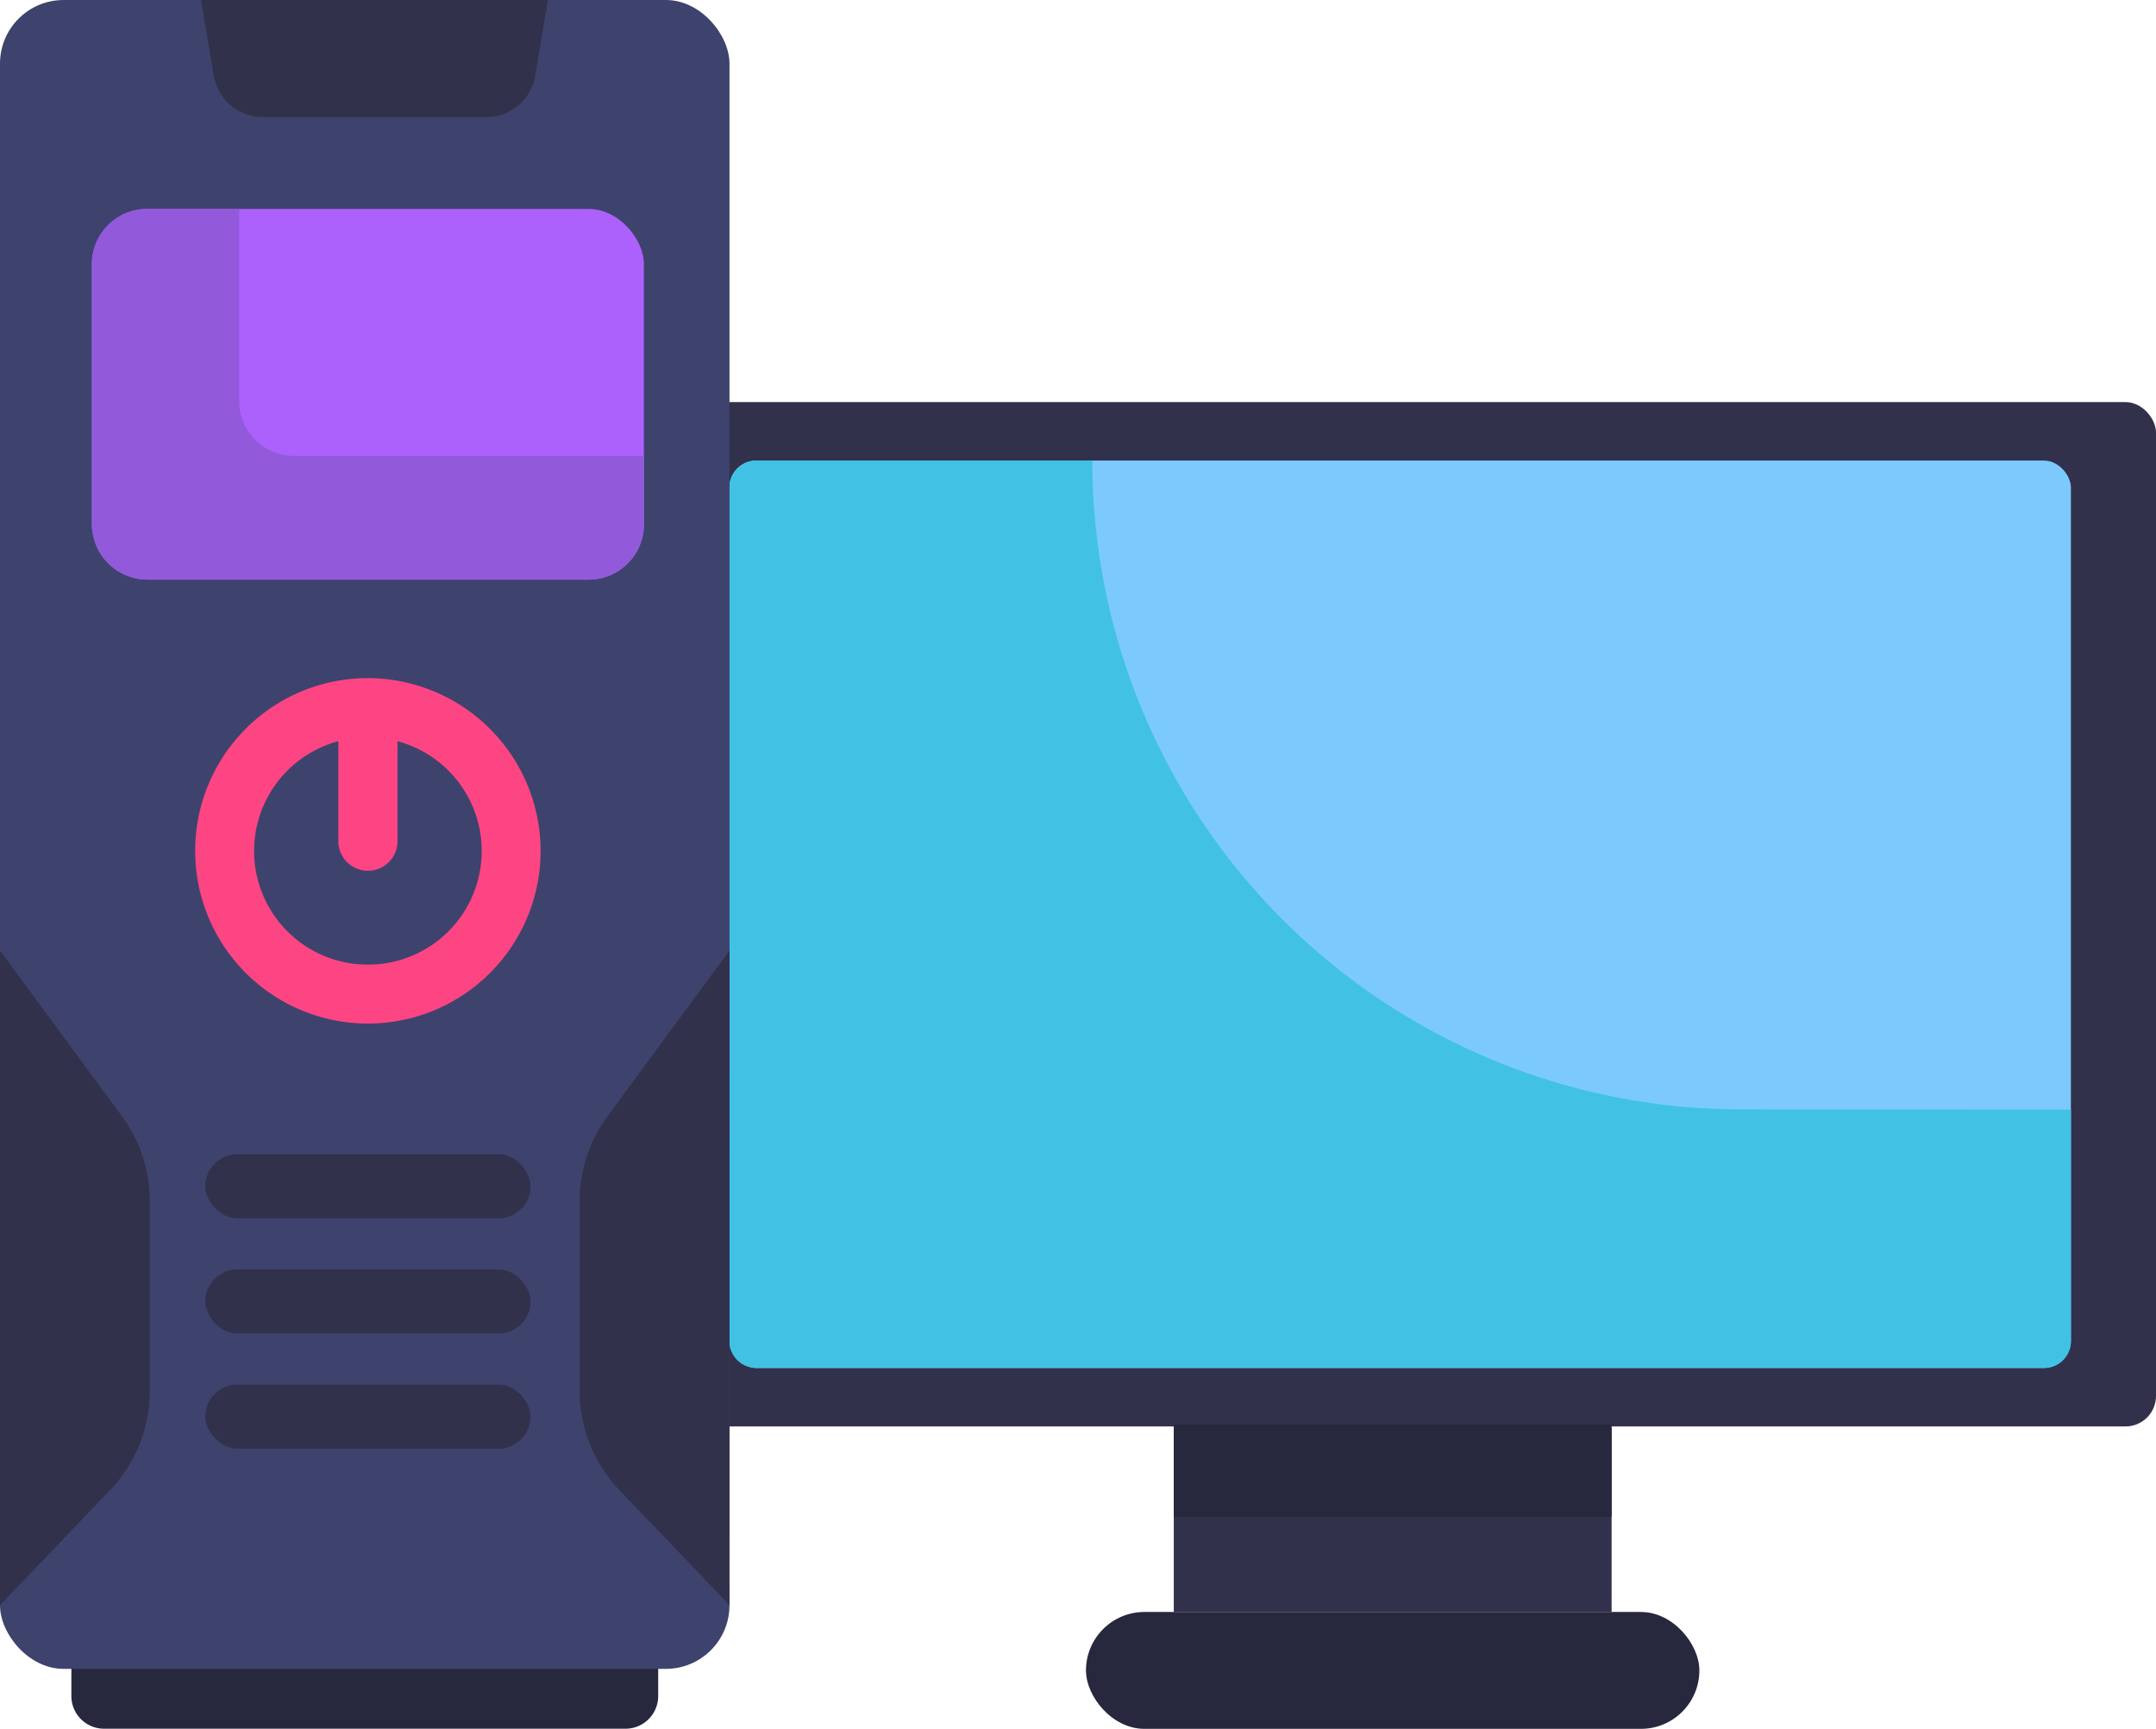
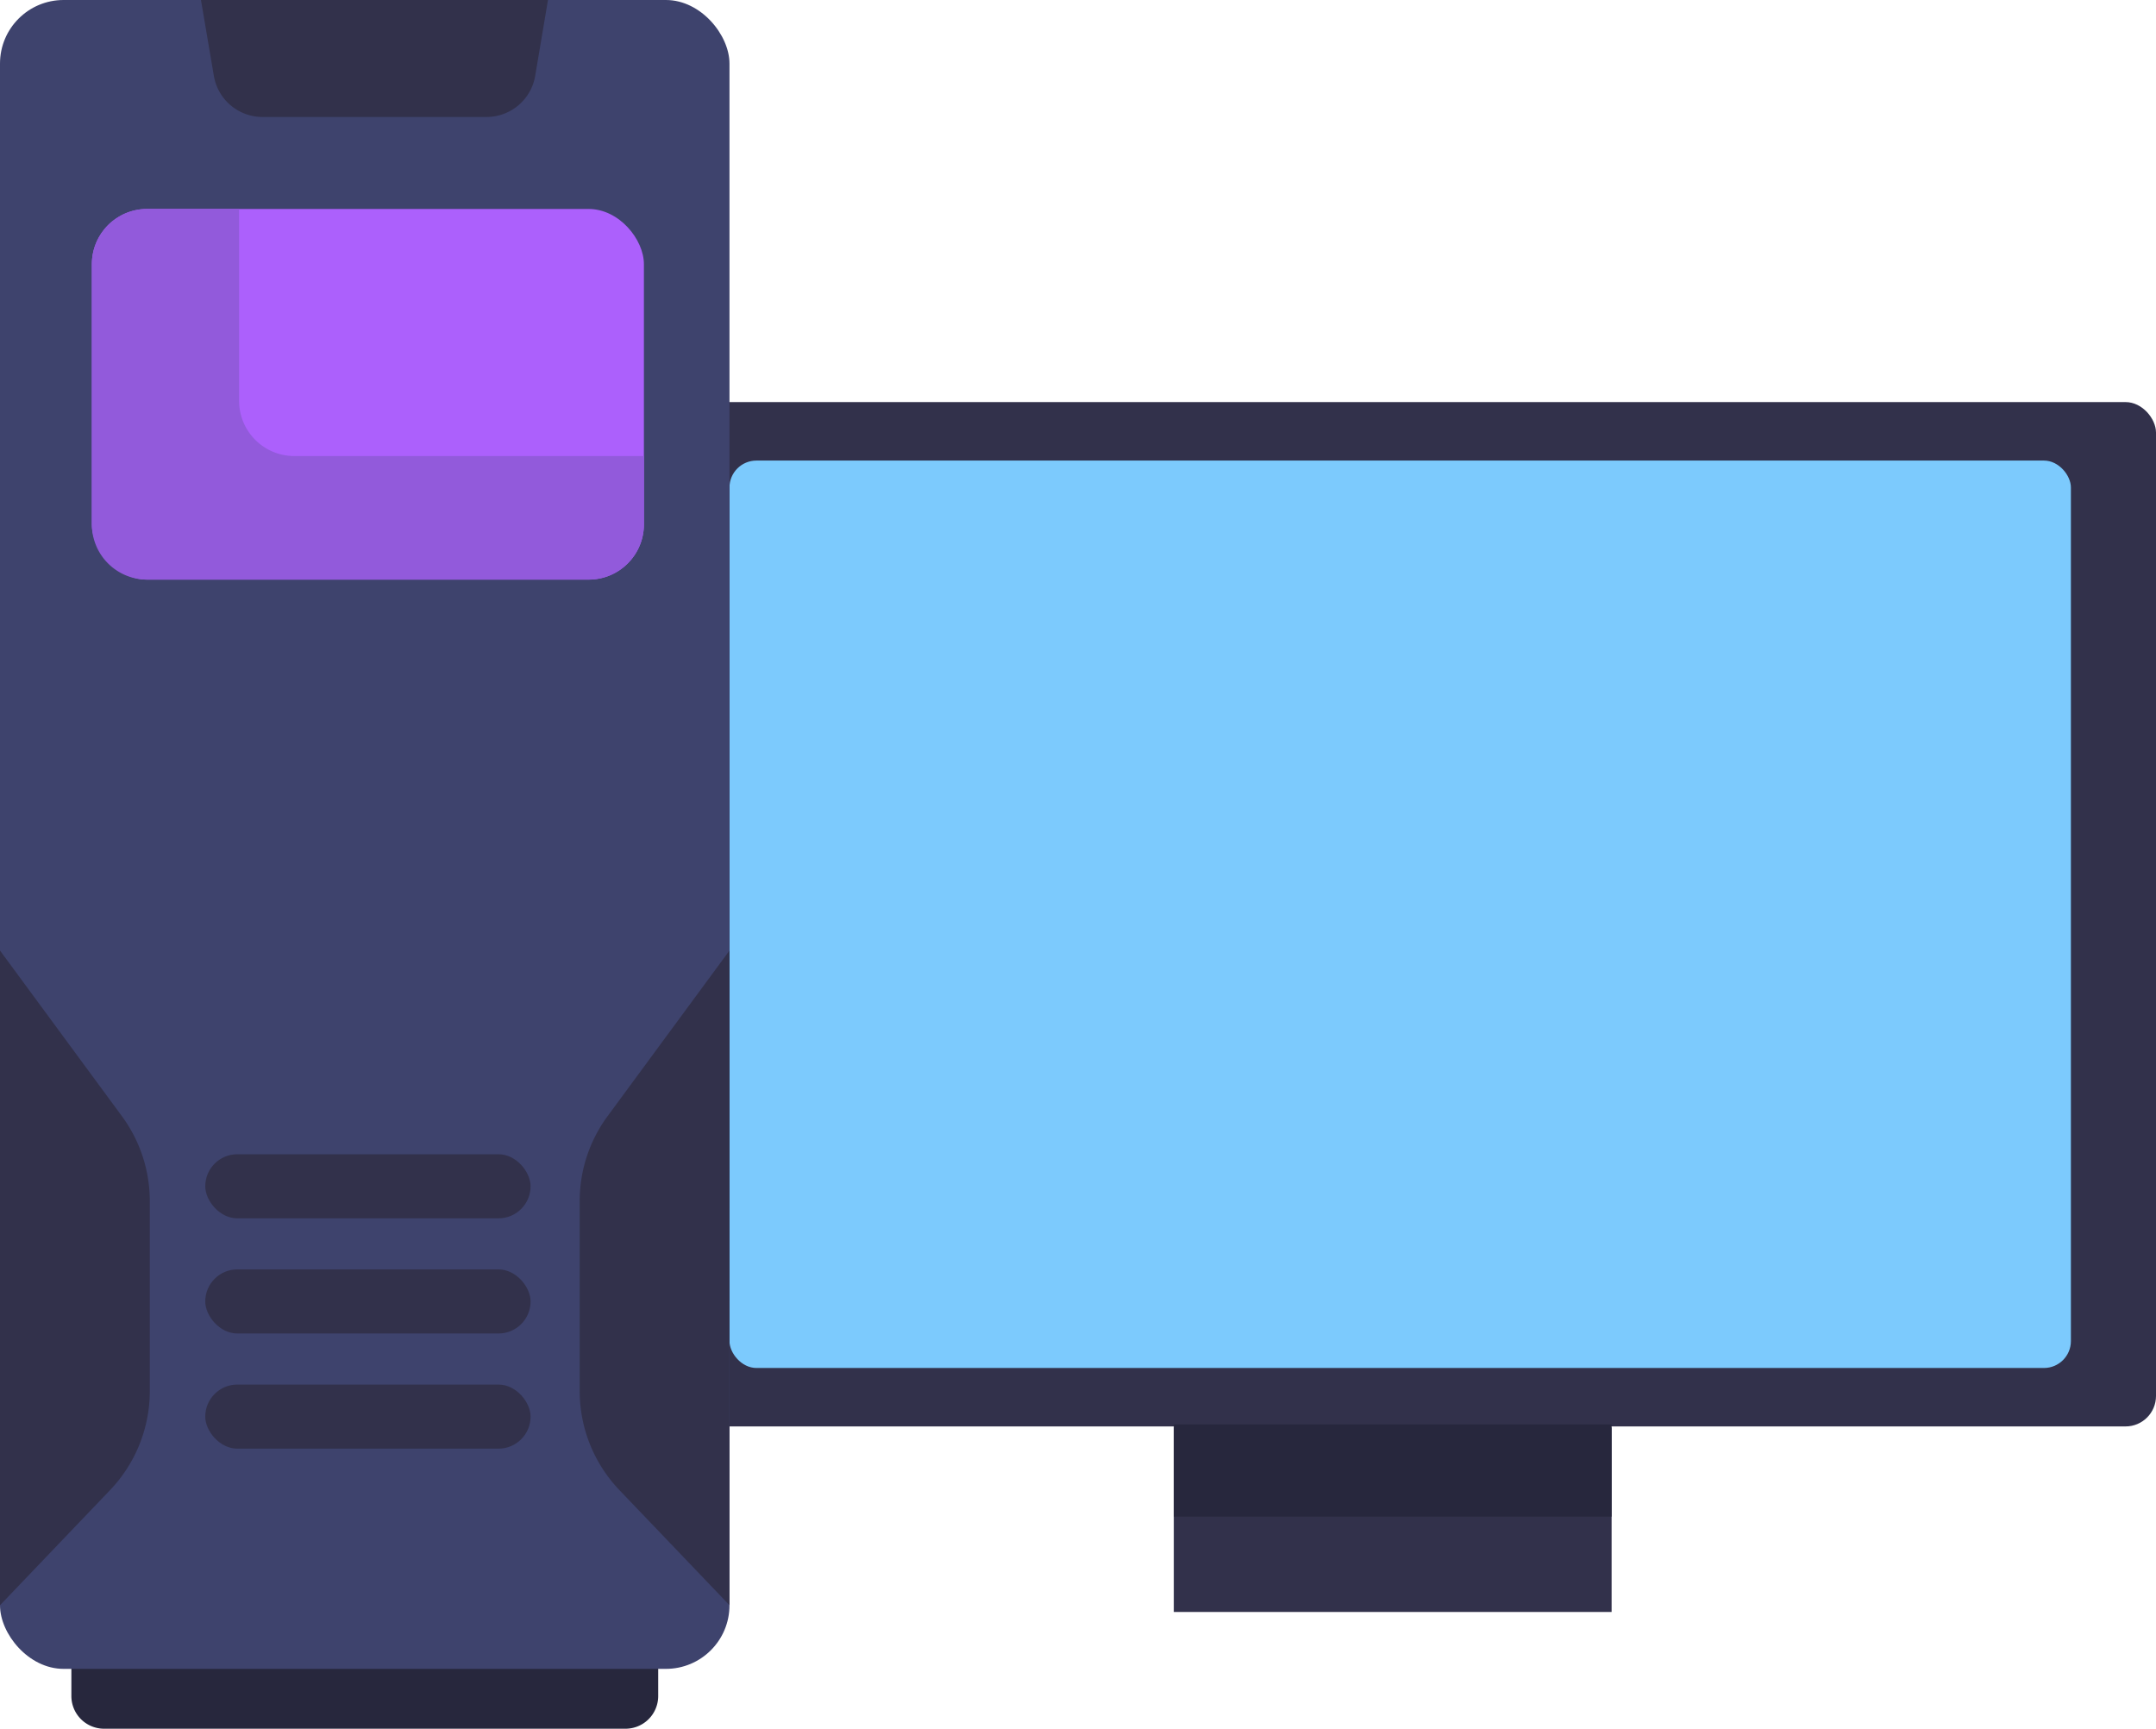
<svg xmlns="http://www.w3.org/2000/svg" viewBox="0 0 461.86 370.38">
  <defs>
    <style>.cls-1{fill:#32314b;}.cls-2{fill:#27273d;}.cls-3{fill:#7ccafd;}.cls-4{fill:#41c2e5;}.cls-5{fill:#3e436d;}.cls-6{fill:#ac60fc;}.cls-7{fill:#925adb;}.cls-8{fill:#fe4583;}</style>
  </defs>
  <title>Asset 3</title>
  <g id="Layer_2" data-name="Layer 2">
    <g id="Icons">
      <rect class="cls-1" x="137.47" y="86.14" width="324.39" height="219.45" rx="6.52" />
      <rect class="cls-1" x="251.45" y="305.82" width="93.79" height="39.52" />
      <rect class="cls-2" x="251.45" y="305.16" width="93.79" height="19.76" />
      <rect class="cls-3" x="156.27" y="98.67" width="287.36" height="194.4" rx="5.77" />
-       <path class="cls-4" d="M443.63,237.71v49.58a5.77,5.77,0,0,1-5.77,5.77H162a5.77,5.77,0,0,1-5.77-5.77V104.44A5.77,5.77,0,0,1,162,98.67h72a139,139,0,0,0,139,139Z" />
-       <rect class="cls-2" x="232.64" y="345.34" width="131.4" height="25.04" rx="12.52" />
      <path class="cls-2" d="M15.26,349.05H141a0,0,0,0,1,0,0v14.3a7,7,0,0,1-7,7H22.29a7,7,0,0,1-7-7v-14.3a0,0,0,0,1,0,0Z" />
      <rect class="cls-5" width="156.27" height="357.53" rx="13.62" />
      <path class="cls-1" d="M0,203.64l26.09,35.45a30.69,30.69,0,0,1,6,18.21V298a30.74,30.74,0,0,1-8.51,21.23L0,343.9Z" />
      <path class="cls-1" d="M156.27,203.64l-26.09,35.45a30.69,30.69,0,0,0-6,18.21V298a30.74,30.74,0,0,0,8.51,21.23l23.56,24.64Z" />
      <path class="cls-1" d="M104.23,25.06h-48a10.57,10.57,0,0,1-10.42-8.82L43.05,0h74.34l-2.74,16.24A10.57,10.57,0,0,1,104.23,25.06Z" />
      <rect class="cls-6" x="19.68" y="44.77" width="118.26" height="79.4" rx="11.83" />
      <path class="cls-7" d="M137.94,97.7v14.64a11.82,11.82,0,0,1-11.82,11.83H31.51a11.83,11.83,0,0,1-11.83-11.83V56.59A11.83,11.83,0,0,1,31.51,44.76H51.22V85.87A11.83,11.83,0,0,0,63,97.7Z" />
-       <path class="cls-8" d="M78.81,145.28a37,37,0,1,0,37,37A37.07,37.07,0,0,0,78.81,145.28Zm0,61.38a24.35,24.35,0,0,1-6.33-47.87v21.67a6.34,6.34,0,0,0,12.67,0V158.79a24.35,24.35,0,0,1-6.34,47.87Z" />
      <rect class="cls-1" x="43.97" y="247.28" width="69.69" height="13.73" rx="6.87" />
      <rect class="cls-1" x="43.97" y="271.95" width="69.69" height="13.73" rx="6.87" />
      <rect class="cls-1" x="43.97" y="296.62" width="69.69" height="13.73" rx="6.87" />
    </g>
  </g>
</svg>